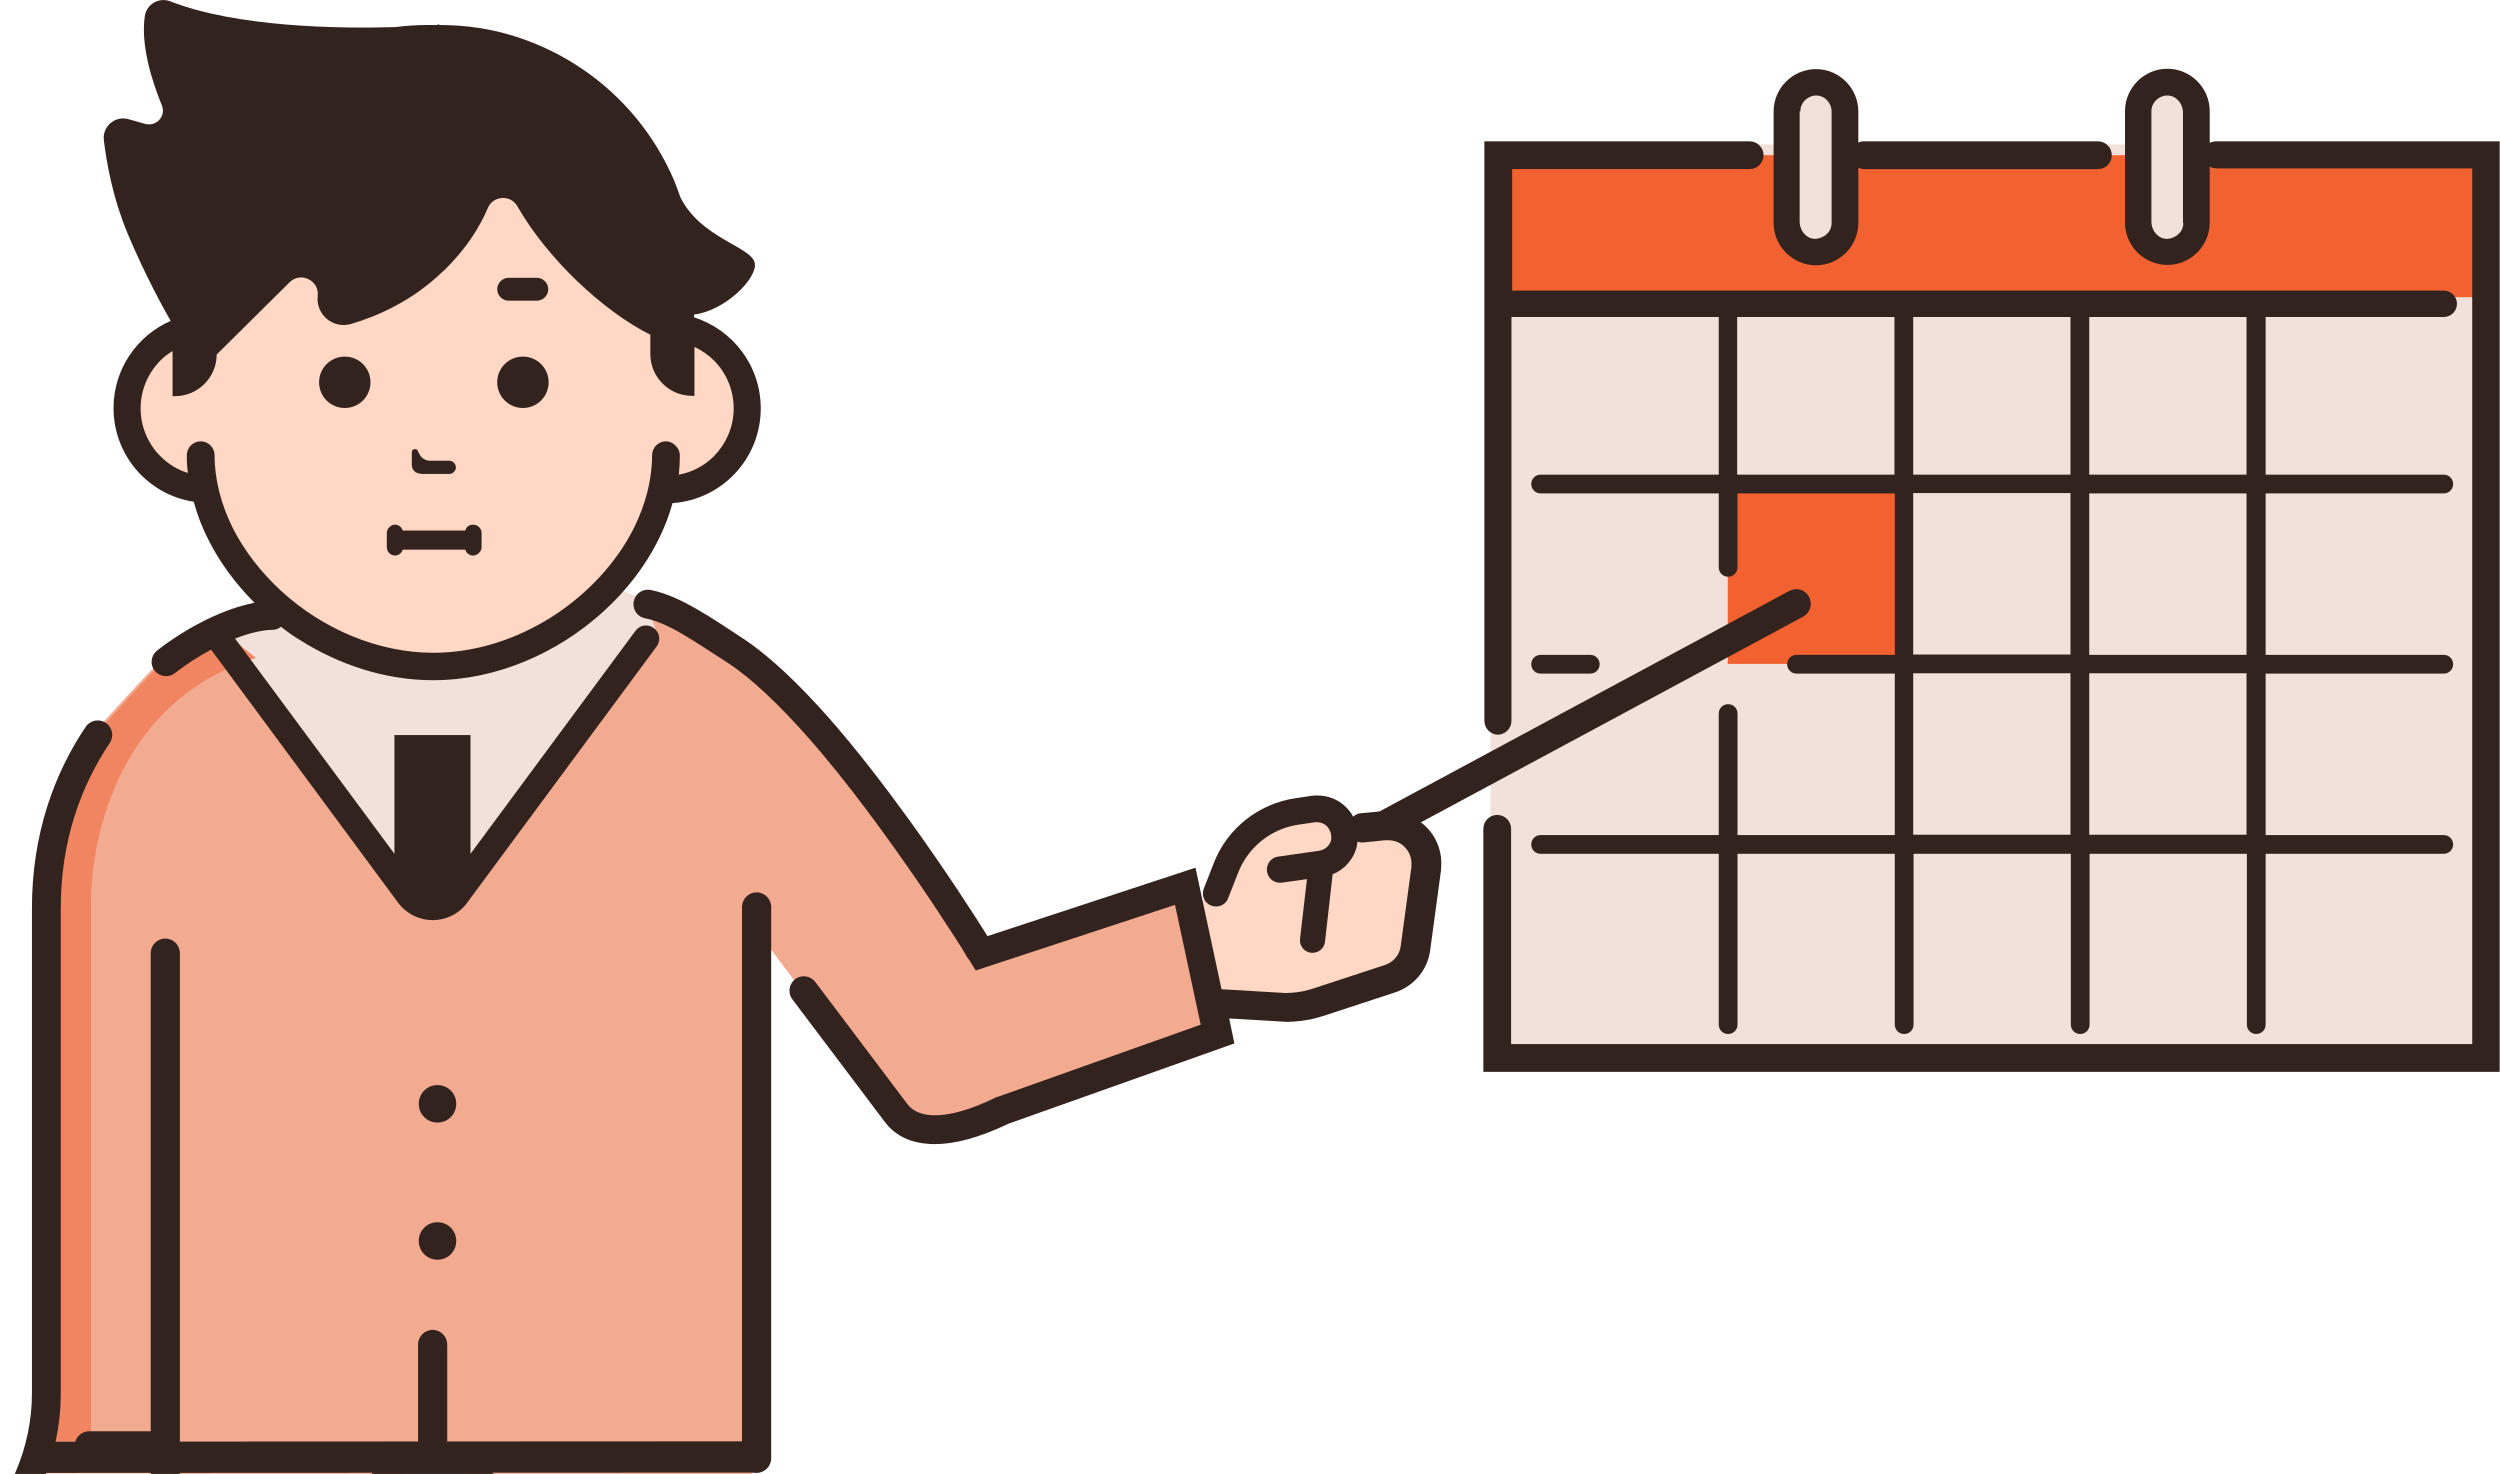
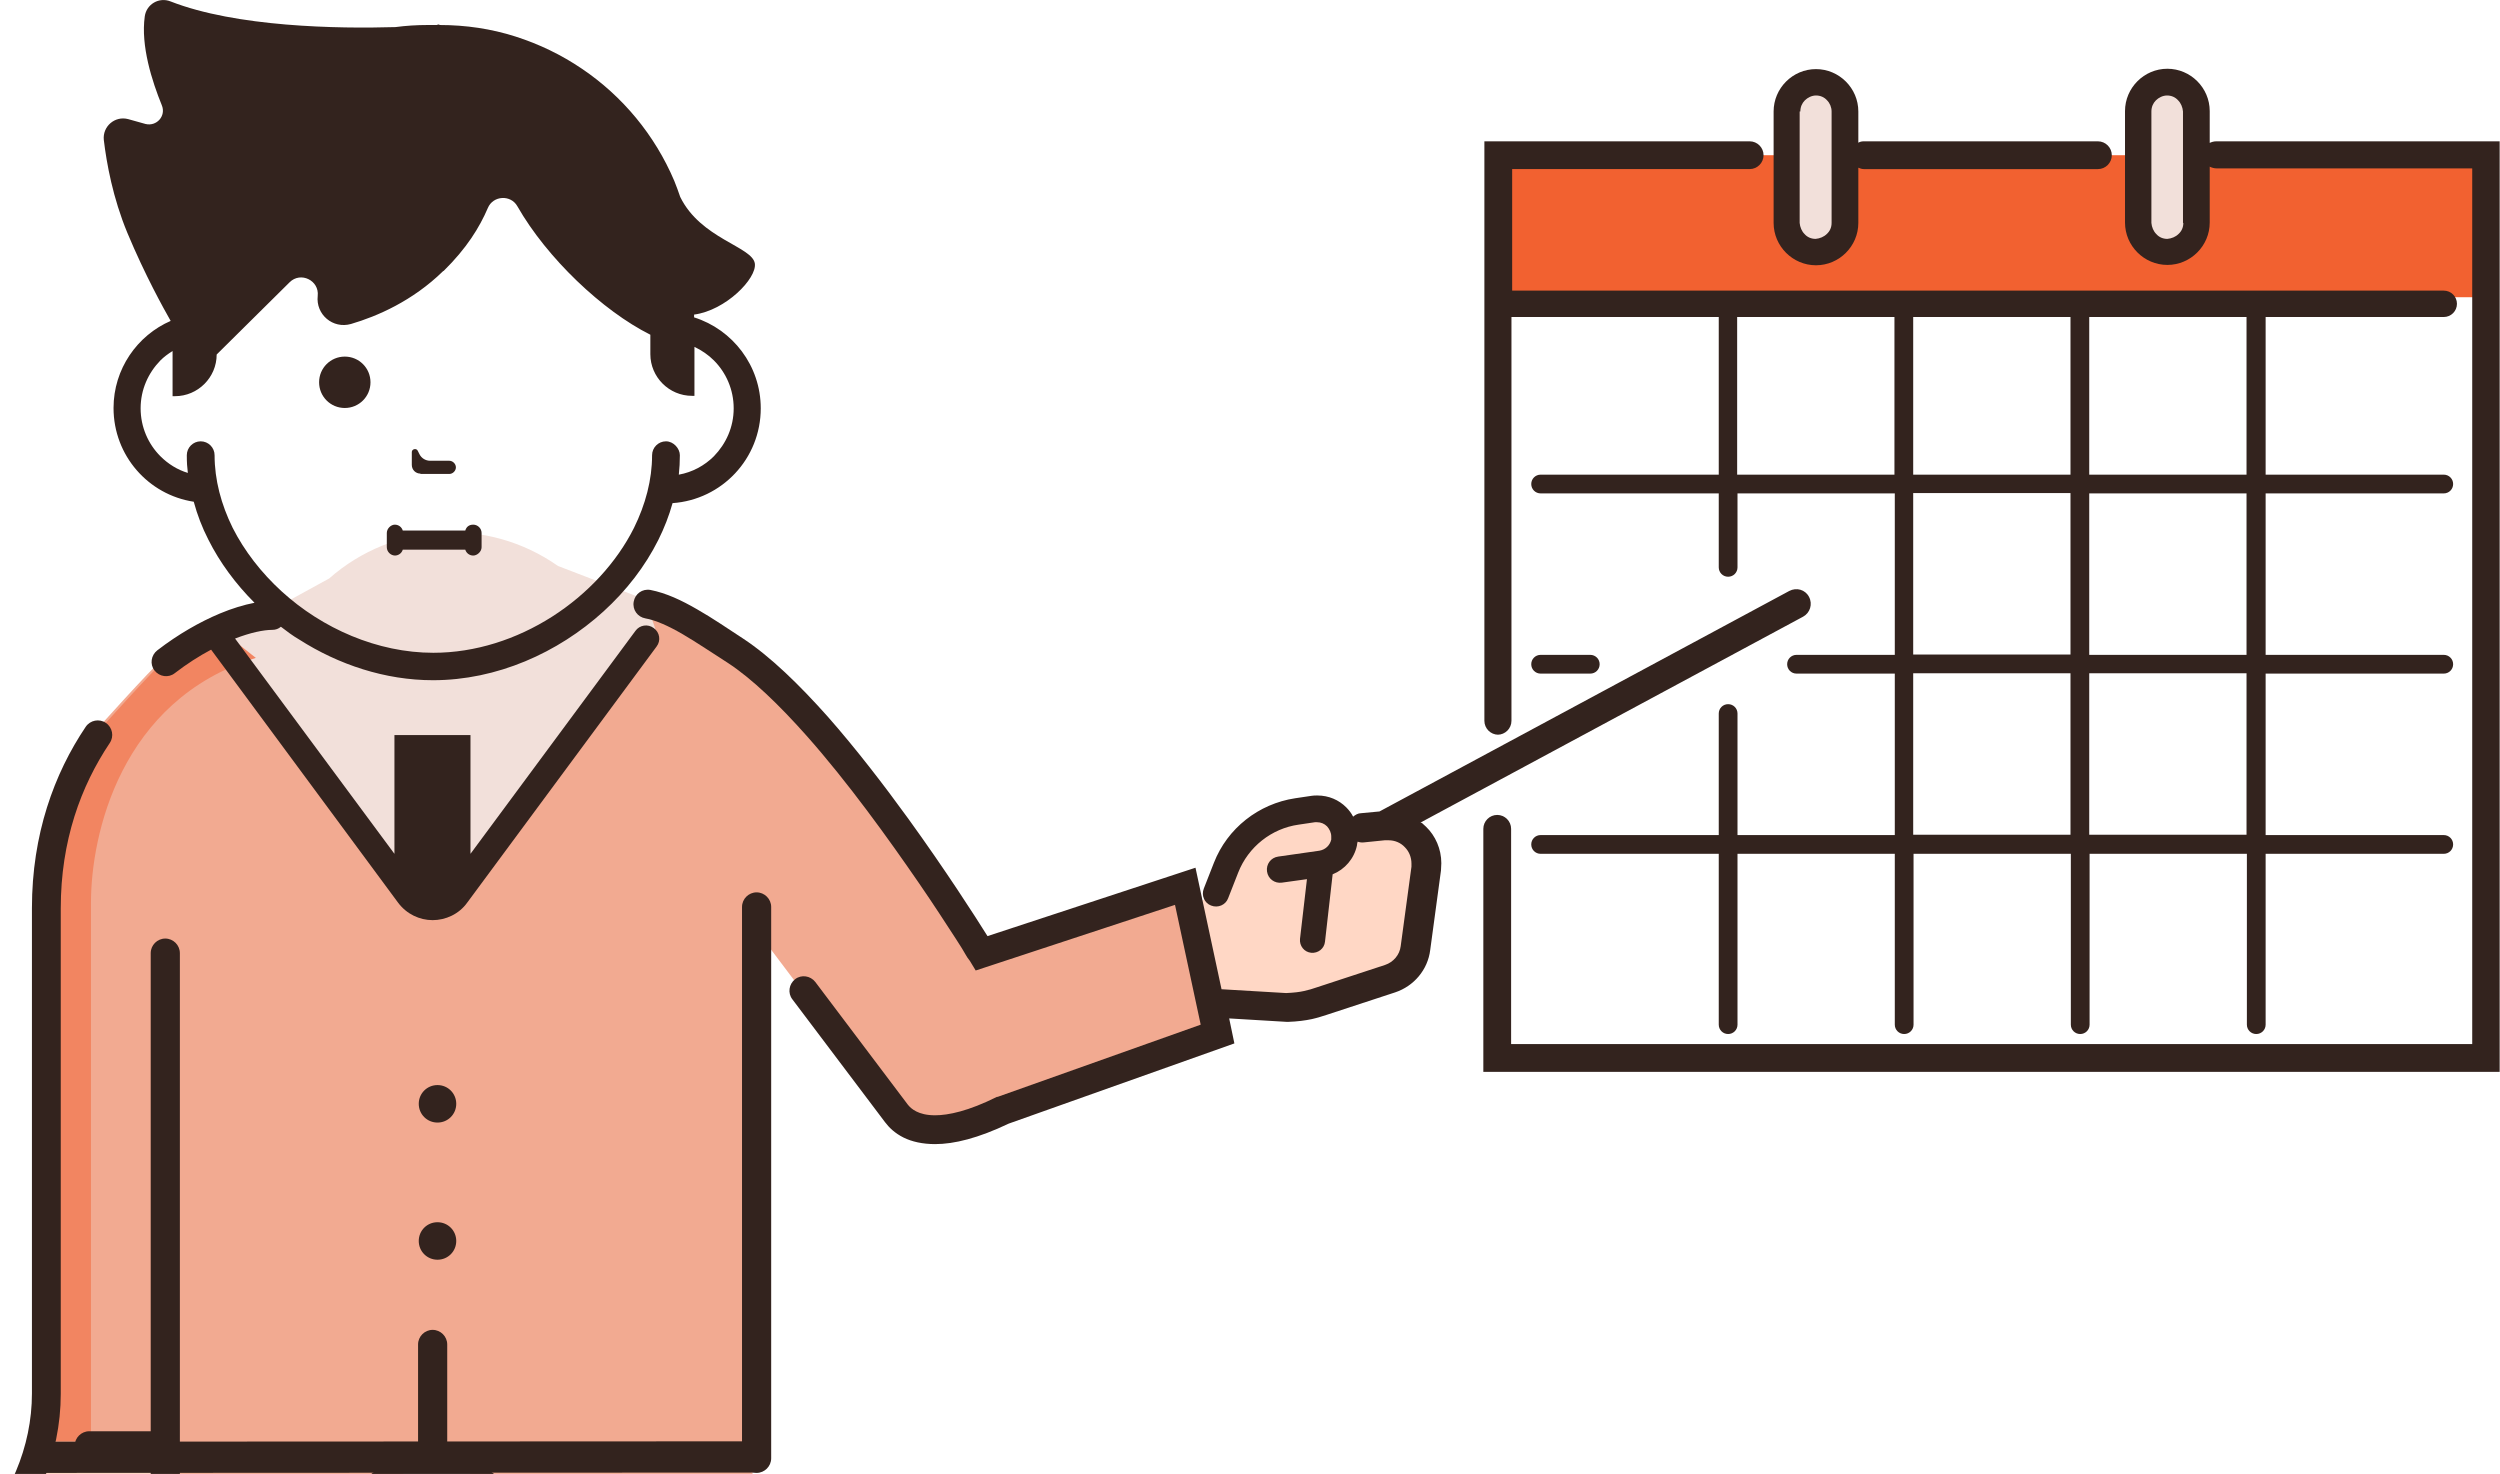
<svg xmlns="http://www.w3.org/2000/svg" id="_x31_9" version="1.1" viewBox="0 0 720 424.5">
  <defs>
    <style>
      .st0 {
        fill: #ffd7c5;
      }

      .st1 {
        fill: #f26130;
      }

      .st2, .st3 {
        fill: #33231e;
      }

      .st3 {
        stroke: #33231e;
        stroke-linecap: round;
        stroke-linejoin: round;
        stroke-width: 9px;
      }

      .st4 {
        fill: #f28561;
      }

      .st5 {
        fill: #f2aa91;
      }

      .st6 {
        fill: #f2e0da;
      }
    </style>
  </defs>
  <g>
-     <rect class="st6" x="429.3" y="41.6" width="288.7" height="265.4" />
    <g>
      <path class="st5" d="M216.4,427.7l-10.4,3.1c-17.5,13.4-48.2,9-66-4.1l-14.6-7.5-20.7,11.5c-8.7,6.4-16.8,11.6-27,11.6s-20.3-3.1-28.9-9.3v-17.8H10.8c1.2-4.9,1.9-9.9,1.9-15v-139.8c0-20.3,6.1-37,14.8-49.9,0,0,15.8-17.7,19.7-21,4.7-4,9.5-7,14.2-9.1,6.5-3,12.4-4.3,16.6-4.3,29.6-16.7,65.6-17,95.6-.9l1.7.9c17.8,0,42.8,10.4,42.8,67.1v156.3c0,5.1-1.6,28.3-1.6,28.3Z" />
      <path class="st0" d="M10.8,418.1c-.8,3.1-1.8,6.2-3.1,9.1l-2.2,5c-4,9.2-2.2,19.8,4.6,27.1l3.5,3.8c8.1,8.8,21.3,10.8,31.6,4.7l2-1.2h1.6v-48.6H10.8Z" />
      <path class="st0" d="M11.7,415.2c-.8,3.1-1.8,6.2-3.1,9.1l-2.2,5c-4,9.2-2.2,19.8,4.6,27.1l3.5,3.8c8.1,8.8,21.3,10.8,31.6,4.7l2-1.2h1.6v-48.6H11.7Z" />
      <path class="st6" d="M81.3,173.9s-17.2,5.9-17.9,7.9c-.6,2,53.1,71.8,53.1,71.8,0,0,5.7,4.5,9.8,4,4.1-.5,9.6-7.4,9.6-7.4l57.3-74.7-32.5-12.5c-20.2-14.2-47.4-12.7-65.9,3.6l-13.5,7.4Z" />
      <path class="st4" d="M73.6,189.5c-39,12.2-47.4,51-47.4,70.5v155.2h-14.5c1.2-4.9,1.9-9.9,1.9-15v-139.8c0-20.3,6.1-37,14.8-49.9,0,0,15.8-17.7,19.7-21,4.7-4,9.5-7,14.2-9.1l11.4,9.1Z" />
      <rect class="st1" x="431.3" y="44.7" width="284.7" height="40.9" />
-       <rect class="st1" x="497.6" y="140.5" width="50.7" height="50.7" />
      <path class="st5" d="M186.3,173.9c7.5,1.3,16.6,7.7,25.2,13.4,29.6,19.3,70.9,87.2,70.9,87.2l58.6-19.3,9.2,42.6-61.7,22c-19.7,9.6-27.9,4.8-36.5-6.6l-34-45.1-31.7-94.2Z" />
      <path class="st0" d="M350.2,257.4l2.9-7.4c3.4-8.7,11.2-14.8,20.4-16.2l4.7-.7c4.5-.7,8.5,2.6,9,6.8l5.2-1.5,6.2-.6c7-.7,12.8,5.3,11.8,12.2l-3.1,22.9c-.6,4.1-3.4,7.5-7.3,8.8l-19.8,6.5c-2.2.7-4.7,1.7-10,1.9l-20-1.2-5-14.4-2.9-13.3,7.9-3.8Z" />
-       <path class="st0" d="M191.9,94.1h0v-6.9c0-31.2-32.5-60.9-67-60.9s-67,29.8-67,60.9v7c-11.9,1.1-21.2,11.1-21.2,23.3s9.9,22.8,22.3,23.4c5.9,27.3,35.1,51,65.9,51s60-23.7,65.9-51h1.1c12.9,0,23.4-10.5,23.4-23.4,0-12.9-10.5-23.4-23.4-23.4Z" />
      <path class="st6" d="M523,72.6h0c-4.6,0-8.4-3.8-8.4-8.4v-32.1c0-4.6,3.8-8.4,8.4-8.4s8.4,3.8,8.4,8.4v32.1c0,4.6-3.8,8.4-8.4,8.4Z" />
      <path class="st6" d="M624.2,72.6h0c-4.6,0-8.4-3.8-8.4-8.4v-32.1c0-4.6,3.8-8.4,8.4-8.4s8.4,3.8,8.4,8.4v32.1c0,4.6-3.8,8.4-8.4,8.4Z" />
      <path class="st2" d="M222.1,420v-158.8c0-2.3-1.9-4.2-4.2-4.2s-4.2,1.9-4.2,4.2v158.8c0,2.3,1.9,4.2,4.2,4.2s4.2-1.9,4.2-4.2Z" />
      <path class="st2" d="M210.9,435.1l6.7-2.1c2.2-.7,3.4-3,2.7-5.2-.7-2.2-3-3.4-5.2-2.7h0l-29.2,9.1c-4.3,1.3-8.8,2-13.2,2-9.5,0-18.9-3.1-26.7-8.9l-9.3-7c-2.4-1.8-5.1-3-7.9-3.6,0,0,0-.2,0-.3v-29.2c0-2.3-1.9-4.2-4.2-4.2s-4.2,1.9-4.2,4.2v29.2c0,0,0,.2,0,.3-2.8.6-5.5,1.8-7.9,3.6l-9.3,7c-7.8,5.9-17.2,8.9-26.7,8.9s-8.9-.7-13.2-2l-11.5-3.6v-156.1c0-2.3-1.9-4.2-4.2-4.2s-4.2,1.9-4.2,4.2v137.7h-17.7c-2.3,0-4.2,1.9-4.2,4.2s1.9,4.2,4.2,4.2h17.7v19M43.7,439.5v23c-3.4,2-7.1,3-10.8,3-5.8,0-11.5-2.4-15.6-6.9l-3.5-3.8c-3.6-4-5.5-9.1-5.5-14.3,0-2.8.6-5.7,1.7-8.4l2.2-5c3.5-8.1,5.3-16.9,5.3-25.7v-139.8c0-19.5,5.8-35.2,14.1-47.6,1.3-1.9.8-4.5-1.1-5.8-1.9-1.3-4.5-.8-5.8,1.1h0c-9.1,13.5-15.5,31-15.5,52.2v139.8c0,7.7-1.6,15.3-4.6,22.4l-2.2,5c-1.6,3.8-2.4,7.7-2.4,11.7,0,7.2,2.7,14.4,7.7,19.9l3.5,3.8c5.7,6.3,13.7,9.6,21.8,9.6,3.7,0,7.4-.7,10.9-2.1l8.2-6.8v-25.7M202.6,437.7v1.8M202.6,437.7l-14.1,4.4c-5.1,1.6-10.4,2.4-15.7,2.4-11.3,0-22.4-3.6-31.7-10.6l-9.3-7c-2.1-1.6-4.5-2.3-7-2.3-2.5,0-4.9.8-7,2.3l-9.3,7c-9.2,7-20.4,10.6-31.7,10.6s-10.5-.8-15.6-2.4l-17.4-7.1s3.9,2.8,0,0" />
      <path class="st2" d="M126,312.5c-3,0-5.4,2.4-5.4,5.4s2.4,5.4,5.4,5.4,5.4-2.4,5.4-5.4-2.4-5.4-5.4-5.4Z" />
      <path class="st2" d="M126,352c-3,0-5.4,2.4-5.4,5.4s2.4,5.4,5.4,5.4,5.4-2.4,5.4-5.4-2.4-5.4-5.4-5.4Z" />
      <path class="st2" d="M431.3,211.6c2.2,0,4-1.8,4-4h0v-116.3h59.7v45.4h-51.3c-1.5,0-2.7,1.2-2.7,2.7s1.2,2.7,2.7,2.7h51.3v21.3c0,1.5,1.2,2.7,2.7,2.7s2.7-1.2,2.7-2.7v-21.3h45.3v46.5h-28.3c-1.5,0-2.7,1.2-2.7,2.7s1.2,2.7,2.7,2.7h28.3v46.5h-45.3v-35c0-1.5-1.2-2.7-2.7-2.7s-2.7,1.2-2.7,2.7v35h-51.3c-1.5,0-2.7,1.2-2.7,2.7s1.2,2.7,2.7,2.7h51.3v49.2c0,1.5,1.2,2.7,2.7,2.7s2.7-1.2,2.7-2.7v-49.2h45.3v49.2c0,1.5,1.2,2.7,2.7,2.7s2.7-1.2,2.7-2.7v-49.2h45.3v49.2c0,1.5,1.2,2.7,2.7,2.7s2.7-1.2,2.7-2.7v-49.2h45.3v49.2c0,1.5,1.2,2.7,2.7,2.7s2.7-1.2,2.7-2.7v-49.2h51.3c1.5,0,2.7-1.2,2.7-2.7s-1.2-2.7-2.7-2.7h-51.3v-46.5h51.3c1.5,0,2.7-1.2,2.7-2.7s-1.2-2.7-2.7-2.7h-51.3v-46.5h51.3c1.5,0,2.7-1.2,2.7-2.7s-1.2-2.7-2.7-2.7h-51.3v-45.4h51.3c2.1,0,3.8-1.7,3.8-3.8s-1.7-3.8-3.8-3.8h-268.3v-35h68.4c2.2,0,4-1.8,4-4s-1.8-4-4-4h-76.4v166.9c0,2.2,1.8,4,4,4ZM500.3,136.7v-45.4h45.3v45.4h-45.3ZM551,91.3h45.3v45.4h-45.3v-45.4ZM551,142h45.3v46.5h-45.3v-46.5ZM551,240.4v-46.5h45.3v46.5h-45.3ZM647,240.4h-45.3v-46.5h45.3v46.5ZM647,188.6h-45.3v-46.5h45.3v46.5ZM647,136.7h-45.3v-45.4h45.3v45.4Z" />
      <path class="st2" d="M636.4,41.2v-9.2c0-6.7-5.5-12.2-12.2-12.2-6.7,0-12.2,5.5-12.2,12.2v32.1c0,6.7,5.5,12.2,12.2,12.2,6.7,0,12.2-5.5,12.2-12.2v-16.1c.6.3,1.3.5,2,.5h73.6v252.2h-276.8v-62c0-2.2-1.8-4-4-4s-4,1.8-4,4v70s292.7,0,292.7,0V40.7h-81.6c-.7,0-1.4.2-2,.5ZM628.8,64.2c0,1.3-.5,2.4-1.4,3.2-.8.8-2,1.3-3.2,1.4-1.3,0-2.4-.5-3.2-1.4-.8-.8-1.3-2-1.4-3.2v-32.1c0-1.3.5-2.4,1.3-3.2.8-.8,2-1.4,3.2-1.4,1.3,0,2.4.5,3.2,1.4.8.8,1.3,2,1.4,3.2v32.1Z" />
      <path class="st2" d="M443.7,188.6c-1.5,0-2.7,1.2-2.7,2.7s1.2,2.7,2.7,2.7h14.3c1.5,0,2.7-1.2,2.7-2.7s-1.2-2.7-2.7-2.7h-14.3Z" />
      <path class="st2" d="M409.1,236.9l110.2-59.3c2-1.1,2.8-3.6,1.7-5.7s-3.6-2.8-5.7-1.7l-118,63.5-5.3.5c-.9,0-1.7.5-2.3,1-.5-1-1.2-1.9-2-2.7-2.1-2.1-5-3.4-8.3-3.4-.6,0-1.2,0-1.7.1h0s-4.7.7-4.7.7c-10.5,1.6-19.5,8.6-23.4,18.6l-2.9,7.4c-.8,2,.2,4.2,2.1,4.9,2,.8,4.2-.2,4.9-2.1h0l2.9-7.4c2.9-7.4,9.6-12.7,17.4-13.8l4.7-.7h0c.2,0,.4,0,.6,0,1.1,0,2.1.4,2.9,1.2.7.8,1.2,1.8,1.2,2.9,0,.3,0,.6,0,.9-.4,1.7-1.7,2.9-3.4,3.2l-11.9,1.7c-2.1.3-3.5,2.2-3.2,4.3.3,2.1,2.2,3.5,4.3,3.2l7.2-1-2,17.2c-.2,2,1.2,3.8,3.2,4,2,.2,3.8-1.2,4-3.2l2.2-19.4c3.5-1.4,6.2-4.5,7-8.3h0c0-.4.1-.7.2-1.1.6.2,1.2.3,1.9.2l5.9-.6c.2,0,.4,0,.6,0,.1,0,.3,0,.5,0,1.8,0,3.5.7,4.7,2,1.2,1.2,1.9,2.9,1.9,4.7s0,.6,0,.9l-3.1,22.9c-.3,2.5-2.1,4.6-4.5,5.4l-19.8,6.5c-1.2.4-2.1.7-3.5,1-1.3.3-2.9.5-5.2.6l-18.6-1.1-7.5-35-59.9,19.7c-3.5-5.6-12.1-19-22.8-33.8-7.1-9.8-15.1-20.2-23.2-29.4-8.2-9.2-16.5-17.3-24.4-22.5-4.3-2.8-8.8-5.9-13.2-8.4-4.5-2.6-8.9-4.7-13.5-5.6-2.3-.4-4.4,1.1-4.8,3.4-.4,2.3,1.1,4.4,3.4,4.8h0c2.9.5,6.7,2.2,10.8,4.6,4.1,2.4,8.5,5.4,12.9,8.2,6.9,4.5,14.8,12.1,22.7,21,11.9,13.4,23.6,29.7,32.4,42.5,4.4,6.4,8,12,10.6,16,1.3,2,2.3,3.6,2.9,4.7.3.5.6,1,.8,1.2.2.3.3.4.3.4l1.7,2.8,57.4-18.9,7.4,34.5-58.5,20.8h-.2c-8.2,4.1-14,5.3-17.8,5.3-2.5,0-4.2-.5-5.4-1.1-1.2-.6-1.9-1.3-2.4-1.9l-26.7-35.4c-1.4-1.8-4-2.2-5.8-.8-1.8,1.4-2.2,4-.8,5.8l26.7,35.4c1.2,1.6,2.9,3.2,5.3,4.4,2.4,1.2,5.5,1.9,9.1,1.9,5.5,0,12.4-1.7,21.2-5.9l65-23.1-1.5-7.2,16.7,1h.2c2.8-.1,5-.4,6.9-.8,1.8-.4,3.2-.9,4.2-1.2l19.8-6.5c5.4-1.8,9.4-6.5,10.1-12.2l3.1-22.9c0-.7.1-1.4.1-2.1,0-4.1-1.7-7.9-4.4-10.5-.4-.4-.8-.7-1.2-1.1Z" />
      <path class="st2" d="M523,76.4c6.7,0,12.2-5.5,12.2-12.2v-15.9c.5.2,1,.4,1.6.4h67.4c2.2,0,4-1.8,4-4s-1.8-4-4-4h-67.4c-.6,0-1.1.1-1.6.4v-9c0-6.7-5.5-12.2-12.2-12.2-6.7,0-12.2,5.5-12.2,12.2v32.1c0,6.7,5.5,12.2,12.2,12.2ZM518.5,32.1c0-1.3.5-2.4,1.3-3.2.8-.8,2-1.4,3.2-1.4,1.3,0,2.4.5,3.2,1.4.8.8,1.3,2,1.3,3.2v32.1c0,1.3-.5,2.4-1.4,3.2-.8.8-2,1.3-3.2,1.4-1.3,0-2.4-.5-3.2-1.4-.8-.8-1.3-2-1.4-3.2v-32.1h0Z" />
      <path class="st2" d="M91.9,110.1h0c0,4.1,3.3,7.4,7.4,7.4s7.4-3.3,7.4-7.4h0c0-4.1-3.3-7.4-7.4-7.4-4.1,0-7.4,3.3-7.4,7.4Z" />
-       <path class="st2" d="M150.6,117.5c4.1,0,7.4-3.3,7.4-7.4h0c0-4.1-3.3-7.4-7.4-7.4s-7.4,3.3-7.4,7.4h0c0,4.1,3.3,7.4,7.4,7.4Z" />
      <path class="st2" d="M121.1,136.5h8.3c1,0,1.9-.9,1.9-1.9s-.9-1.9-1.9-1.9h-5.5c-1.3,0-2.5-.7-3.1-1.9l-.5-1c-.4-.8-1.7-.5-1.7.4v3.7c0,1.4,1.1,2.5,2.5,2.5Z" />
-       <path class="st2" d="M146.5,86.6h8.1c1.8,0,3.3-1.5,3.3-3.3s-1.5-3.3-3.3-3.3h-8.1c-1.8,0-3.3,1.5-3.3,3.3s1.5,3.3,3.3,3.3Z" />
      <path class="st2" d="M49.2,92.4c-9.7,4.2-16.5,13.9-16.5,25.1h0c0,13.7,10,25,23.1,27,1,3.7,2.4,7.4,4.2,10.9,3.3,6.6,7.9,12.8,13.3,18.2-3.1.6-6.4,1.6-10,3.1-5.7,2.4-11.9,5.9-18,10.6-1.8,1.4-2.2,4-.8,5.8s4,2.2,5.8.8h0c3.5-2.7,7.1-5,10.5-6.8l53.8,72.8c2.5,3.4,6.3,5.1,10,5.1,3.7,0,7.6-1.7,10-5.1l54.5-73.7c1.3-1.7.9-4.1-.8-5.3-1.7-1.3-4.1-.9-5.3.8h0l-47.5,64.2v-34.2h-21.9v34.2l-45.9-62c4.4-1.7,8.2-2.5,10.7-2.5,1,0,1.8-.3,2.5-.9,1.7,1.3,3.4,2.6,5.3,3.7,11.3,7.2,24.7,11.7,38.5,11.7,18.4,0,36-7.9,49.1-19.8,6.6-6,12-13,15.8-20.6,1.7-3.4,3.1-7,4.1-10.6,14.2-1,25.4-12.8,25.4-27.3h0c0-12.3-8.1-22.7-19.2-26.2v-.8c9.1-1.2,18.1-10.4,17.5-14.7-.7-4.9-15.6-7.1-21.5-19.2h0c-.5-1.5-1.1-3.1-1.7-4.6-5.6-13.2-14.9-24.4-26.6-32.3-5.9-4-12.3-7.1-19.2-9.3-6.9-2.2-14.2-3.3-21.8-3.3,0-.2-.4-.2-.8,0h-2.6c-3.2,0-6.3.2-9.3.6-16.6.5-45.9,0-64.8-7.4-3.3-1.3-6.9.8-7.4,4.3-1.2,8.5,2.1,18.7,4.9,25.6,1.3,3.1-1.5,6.2-4.7,5.4l-5-1.4c-3.8-1-7.4,2.1-7,6,.8,6.7,2.6,16.7,6.8,26.8,5.1,12.2,10.4,21.7,12.5,25.4ZM127.8,78c6.6-6.5,10.3-12.5,12.7-18.1,1.5-3.6,6.6-3.9,8.5-.5,8.5,14.9,24.5,30.1,38.3,37v5.6c0,6.6,5.4,12,12,12h.7v-14.1c2.1,1,4,2.3,5.6,3.9,3.5,3.5,5.7,8.4,5.7,13.8h0c0,5.4-2.2,10.2-5.7,13.8-2.7,2.7-6.2,4.6-10.1,5.3.2-1.9.3-3.7.3-5.6s-1.8-4-4-4-4,1.8-4,4h0c0,7.1-1.9,14.2-5.2,20.9-5,10-13.4,19.1-23.6,25.6-10.2,6.5-22.1,10.4-34.2,10.4-16.1,0-32-7-43.7-17.7-5.9-5.4-10.7-11.6-14.1-18.3-3.3-6.7-5.2-13.8-5.2-20.9,0-2.2-1.8-4-4-4s-4,1.8-4,4,.1,3.4.3,5.1c-3-.9-5.7-2.6-7.9-4.8-3.5-3.5-5.7-8.4-5.7-13.8h0c0-5.4,2.2-10.2,5.7-13.8,1-1,2.2-1.9,3.5-2.7v13h.7c6.6,0,12-5.4,12-12l21-20.8c3.2-3.2,8.6-.5,8.1,3.9-.6,5.4,4.4,9.6,9.6,8.1,7.5-2.2,17.7-6.6,26.5-15.2Z" />
      <path class="st2" d="M113.7,160c1.1,0,2-.7,2.3-1.7h18c.3,1,1.2,1.7,2.3,1.7s2.4-1.1,2.4-2.4v-4.1c0-1.3-1.1-2.4-2.4-2.4s-2,.7-2.3,1.7h-18c-.3-1-1.2-1.7-2.3-1.7s-2.3,1.1-2.3,2.4v4.1c0,1.3,1.1,2.4,2.4,2.4Z" />
    </g>
  </g>
  <path class="st3" d="M216.3,419.6c-11.7,0-204.8.1-204.8.1" />
</svg>